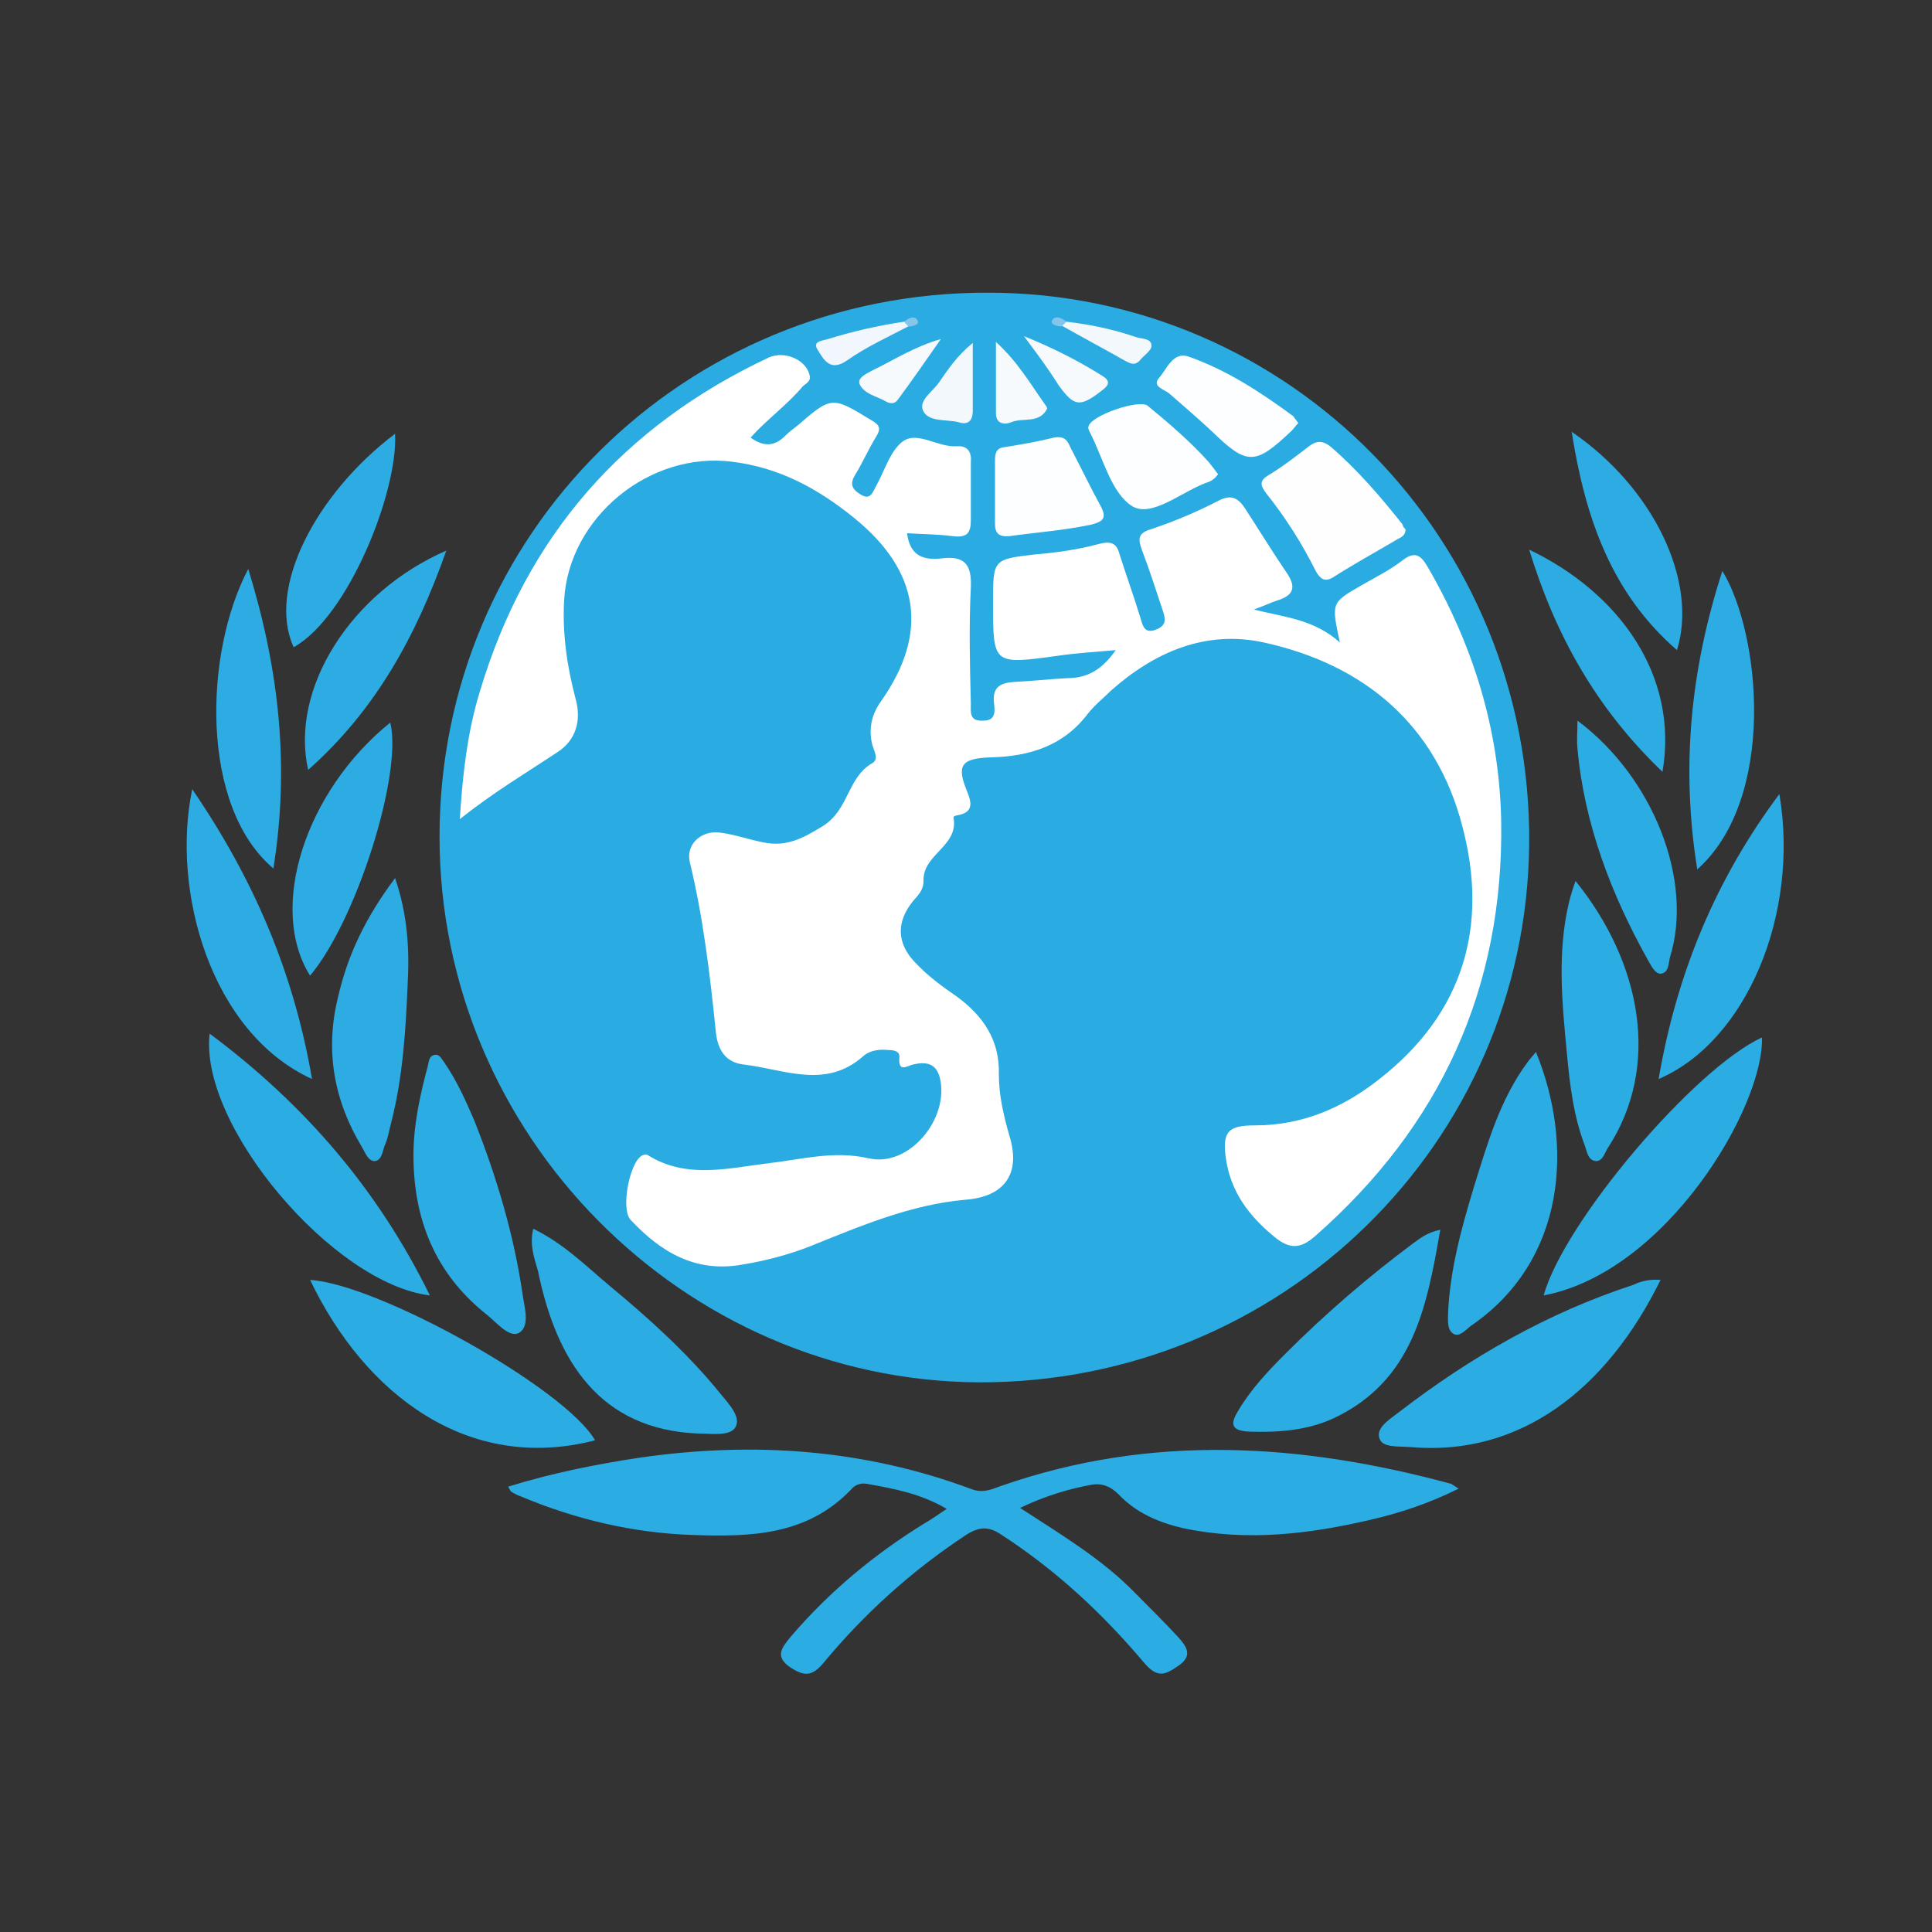
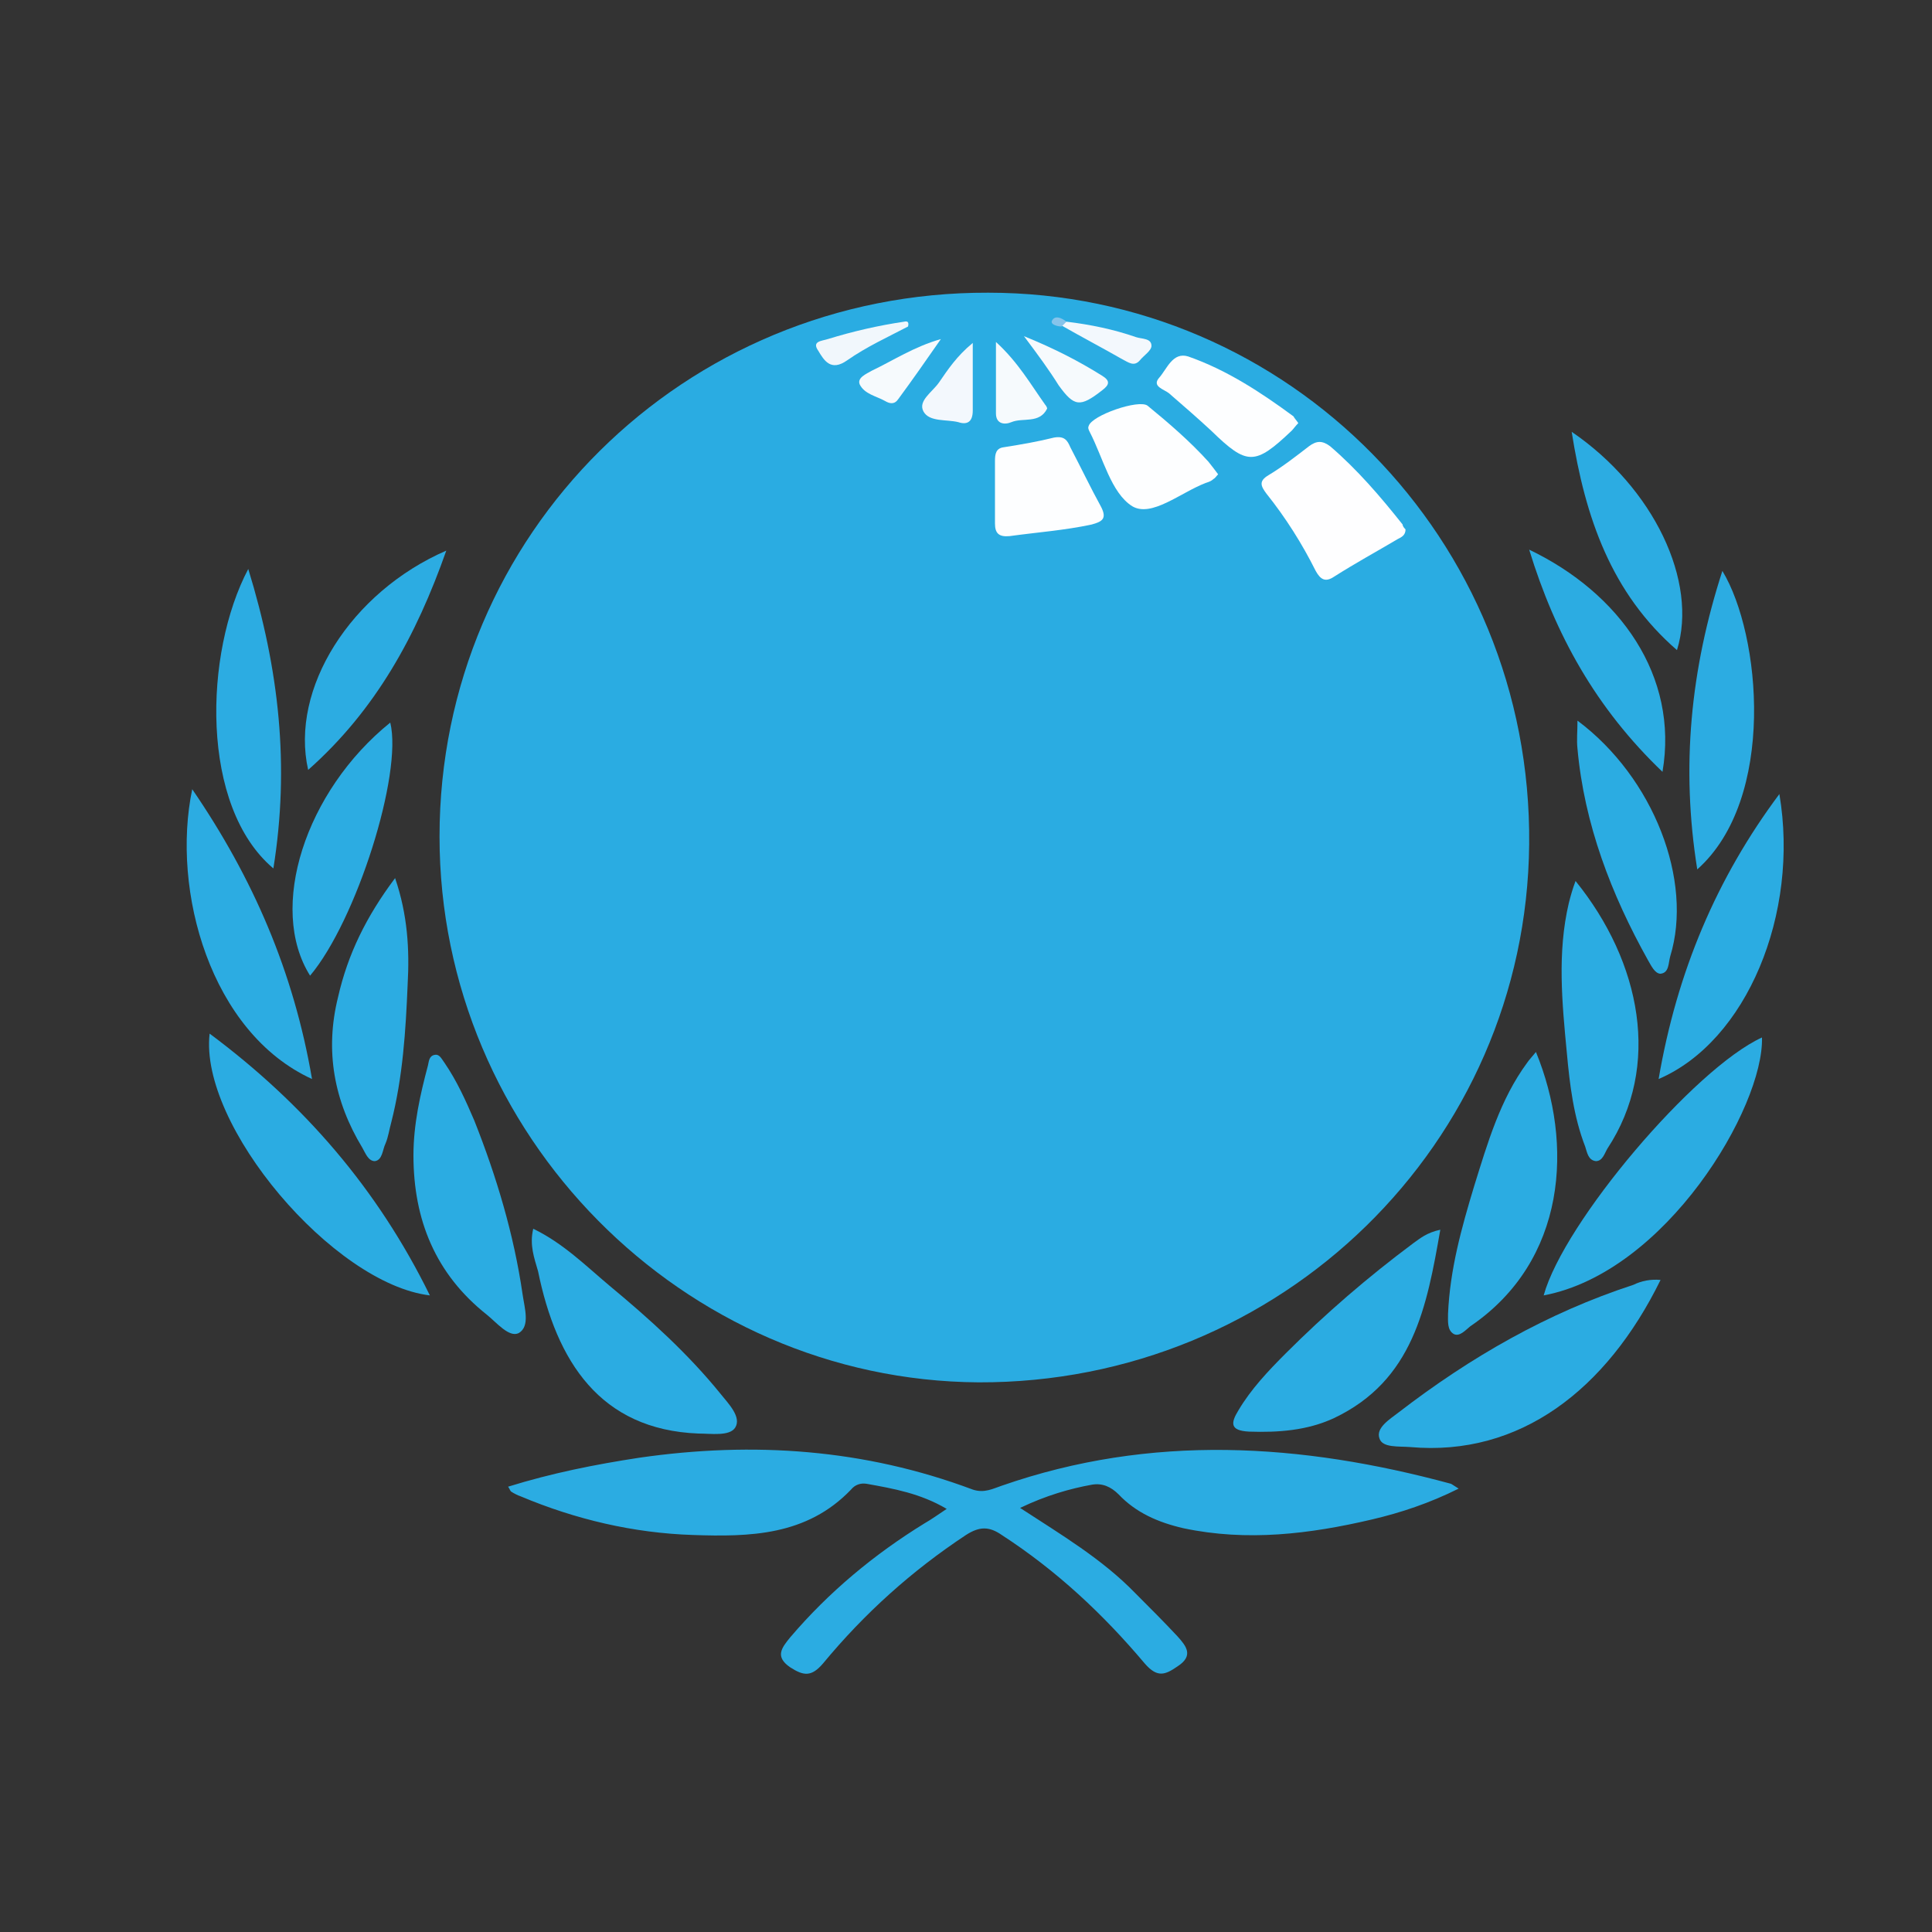
<svg xmlns="http://www.w3.org/2000/svg" version="1.1" id="Layer_1" x="0px" y="0px" viewBox="0 0 200 200" style="enable-background:new 0 0 200 200;" xml:space="preserve">
  <rect x="0" y="0" width="200" height="200" fill="#333333" stroke="none" />
  <style type="text/css">
	.st0{fill:#2AACE2;}
	.st1{fill:#2BACE2;}
	.st2{fill:#2CACE2;}
	.st3{fill:#FFFFFF;}
	.st4{fill:#FEFEFF;}
	.st5{fill:#FDFEFF;}
	.st6{fill:#F3F8FD;}
	.st7{fill:#F6FAFD;}
	.st8{fill:#F1F7FC;}
	.st9{fill:#86C4EB;}
	.st10{fill:#89C4EB;}
</style>
  <g>
    <path class="st0" d="M45.5,86.6c0-31.3,25.3-56.4,56.8-56.3c31.1,0,56.3,25.5,56,57.1c-0.3,31-25.7,55.8-57,55.7   C70.7,142.9,45.5,117.5,45.5,86.6z" />
    <path class="st1" d="M105.6,156.1c4.3,2.8,8.5,5.3,11.9,8.8c1.5,1.5,3,3,4.4,4.5c0.9,1,1.7,2,0,3.1c-1.3,0.9-2.1,1.2-3.4-0.3   c-4.3-5.1-9.1-9.6-14.8-13.3c-1.3-0.9-2.3-0.9-3.7,0c-5.6,3.7-10.5,8.1-14.8,13.3c-1.2,1.4-2,1.3-3.4,0.4c-1.6-1.1-0.9-2,0-3.1   c4-4.7,8.7-8.6,13.9-11.8c0.7-0.4,1.4-0.9,2.3-1.5c-2.7-1.6-5.5-2.1-8.3-2.6c-0.6-0.1-1.2,0.1-1.6,0.6c-4.6,4.8-10.5,4.9-16.4,4.7   c-6.1-0.2-12.1-1.6-17.8-4c-0.3-0.1-0.7-0.3-1-0.5c-0.1-0.1-0.1-0.2-0.3-0.5c4.5-1.4,9-2.3,13.6-3c11.8-1.7,23.3-0.9,34.5,3.3   c1.2,0.4,2.1-0.1,3-0.4c15.5-5.4,31-4.4,46.5-0.2c0.2,0.1,0.3,0.2,0.8,0.5c-3,1.5-6,2.5-9,3.2c-6.4,1.5-12.9,2.3-19.5,0.9   c-2.6-0.6-4.9-1.6-6.7-3.5c-0.8-0.8-1.7-1.2-2.8-1C110.8,154.1,108.3,154.8,105.6,156.1z" />
    <path class="st1" d="M171.9,132.5c-5.6,11.4-14.6,18.3-25.9,17.3c-1.2-0.1-2.9,0.1-3.2-0.9c-0.4-1.1,1.1-2,2-2.7   c7.4-5.7,15.4-10.3,24.3-13.2C169.9,132.6,170.9,132.4,171.9,132.5z" />
-     <path class="st1" d="M61.6,149.1c-13.1,3.4-23.8-4.7-29.5-16.6C39.1,132.9,58.5,143.7,61.6,149.1z" />
    <path class="st1" d="M55.2,127.2c3.1,1.5,5.4,3.8,7.9,5.9c4.1,3.4,8.1,7,11.5,11.2c0.8,1,2.2,2.4,1.5,3.5c-0.6,0.9-2.5,0.6-3.8,0.6   c-10.2-0.4-14.7-7.5-16.6-16.8C55.3,130.2,54.8,128.9,55.2,127.2z" />
    <path class="st1" d="M149.1,127.3c-1.4,8-2.8,15.6-11,19.5c-2.8,1.3-5.8,1.5-8.8,1.4c-2-0.1-1.9-0.9-1.1-2.2   c1.3-2.2,3.1-4.1,4.9-5.9c4.1-4.1,8.5-7.9,13.2-11.4C147,128.2,147.7,127.6,149.1,127.3z" />
    <path class="st1" d="M21.7,107c9.8,7.3,17.4,16.1,22.8,27.1C34.5,132.9,20.6,116.5,21.7,107z" />
    <path class="st1" d="M159.8,134.1c2.1-7.6,15.6-23.5,22.6-26.7C182.6,114.6,172.5,131.7,159.8,134.1z" />
    <path class="st1" d="M159,108.9c3.9,9.5,3.2,21.6-6.8,28.4c-0.5,0.4-1.1,1.1-1.7,0.8c-0.7-0.4-0.6-1.3-0.6-2.1   c0.2-4.6,1.4-8.9,2.7-13.2c1.4-4.5,2.7-9,5.5-12.8C158.3,109.7,158.6,109.4,159,108.9z" />
    <path class="st1" d="M42.8,119.6c0-3.2,0.7-6.3,1.5-9.3c0.1-0.4,0.1-1,0.7-1.1c0.5-0.1,0.7,0.4,1,0.8c1.3,1.9,2.2,3.9,3.1,6   c2.3,5.8,4.1,11.8,5,18c0.2,1.4,0.8,3.3-0.4,4c-1,0.5-2.3-1.1-3.3-1.9C45.1,131.9,42.8,126.3,42.8,119.6z" />
    <path class="st1" d="M184.2,82.2c2.1,12.4-3.4,25.6-12.5,29.5C173.6,100.6,177.7,90.9,184.2,82.2z" />
    <path class="st2" d="M32.3,111.7c-10.5-4.8-14.6-19.5-12.4-30C26.2,90.9,30.4,100.6,32.3,111.7z" />
    <path class="st1" d="M163.1,91.2c6.8,8.4,8.9,19.2,3.3,27.7c-0.3,0.5-0.5,1.3-1.2,1.3c-0.8-0.1-0.9-0.9-1.1-1.5   c-1.2-3.1-1.6-6.4-1.9-9.7c-0.5-5.2-1-10.4,0.2-15.5C162.6,92.7,162.8,92,163.1,91.2z" />
    <path class="st2" d="M40.9,90.9c1.3,3.8,1.5,7.4,1.3,11c-0.2,4.8-0.5,9.6-1.7,14.3c-0.2,0.7-0.3,1.5-0.6,2.2   c-0.3,0.6-0.3,1.7-1.1,1.8c-0.7,0-1-0.9-1.3-1.4c-2.9-4.8-3.9-10-2.5-15.6C36,98.8,37.9,94.9,40.9,90.9z" />
    <path class="st2" d="M25.7,58.9c3.2,10.4,4.3,20.4,2.6,31C20.7,83.5,21.1,67.6,25.7,58.9z" />
    <path class="st2" d="M175.7,90c-1.7-10.6-0.7-20.7,2.6-30.9C182.3,65.7,183.9,82.7,175.7,90z" />
    <path class="st2" d="M40.4,74.8c1.3,5.3-3.5,20.5-8.3,26.2C27.7,94,31.6,81.9,40.4,74.8z" />
    <path class="st1" d="M163.3,74.6c7.9,5.9,12,16.6,9.6,24.4c-0.2,0.7-0.1,1.7-1,1.8c-0.6,0-1-0.9-1.3-1.4   c-3.8-6.8-6.6-14.1-7.3-21.9C163.2,76.6,163.3,75.8,163.3,74.6z" />
    <path class="st2" d="M172.1,79.9c-6.9-6.6-11.1-14.2-13.8-23C167.7,61.4,173.8,70,172.1,79.9z" />
    <path class="st2" d="M31.9,79.7C30,71.3,36.3,61.3,46.2,57C43.1,65.8,38.9,73.5,31.9,79.7z" />
    <path class="st2" d="M162.7,44.7c8.5,5.8,13.1,15.5,10.9,22.6C166.8,61.4,164.1,53.6,162.7,44.7z" />
-     <path class="st2" d="M30.4,67c-2.8-6.1,2.3-15.9,10.5-22.1C41.2,51,36,63.9,30.4,67z" />
-     <path class="st3" d="M77.7,45.3c1.4,1,2.5,0.9,3.6-0.2c0.4-0.4,0.8-0.7,1.2-1c3.6-3.1,3.6-3.1,7.7-0.6c0.9,0.5,1,0.9,0.5,1.7   c-0.8,1.3-1.4,2.7-2.2,4c-0.6,1-0.2,1.5,0.6,2c1,0.6,1.2-0.2,1.5-0.7c0-0.1,0.1-0.1,0.1-0.2c0.9-1.6,1.5-3.8,2.9-4.7   c1.5-0.9,3.5,0.7,5.4,0.6c1.2-0.1,1.6,0.6,1.5,1.7c0,2,0,3.9,0,5.9c0,1.3-0.3,1.9-1.9,1.7c-1.5-0.2-3.1-0.2-4.7-0.3   c0.3,2.5,1.9,2.8,3.6,2.6c2.4-0.3,3.1,0.7,3,3c-0.2,4-0.1,8,0,12c0,0.9-0.2,1.9,1.3,1.8c1.3,0,1.2-1,1.1-1.8   c-0.2-1.7,0.7-2.1,2-2.2c1.9-0.1,3.8-0.3,5.6-0.4c2.1,0,3.6-0.9,5-2.9c-2.2,0.2-4.1,0.3-6.1,0.6c-6.6,0.9-6.6,0.9-6.6-5.5   c0-4.5,0-4.5,4.3-5c2.3-0.2,4.5-0.5,6.7-1.1c1.2-0.3,1.8-0.1,2.1,1.1c0.7,2.2,1.5,4.4,2.2,6.7c0.2,0.7,0.4,1.5,1.5,1.1   s1.1-1,0.8-1.9c-0.7-2.1-1.4-4.3-2.2-6.4c-0.4-1.1-0.4-1.7,0.9-2.1c2.4-0.8,4.8-1.8,7.1-3c1.2-0.6,1.9-0.3,2.6,0.7   c1.5,2.3,2.9,4.6,4.4,6.8c1.1,1.6,0.6,2.4-1.1,2.9c-0.6,0.2-1.2,0.5-2.3,0.9c3.2,0.8,6.2,1,8.9,3.4c-0.9-4.2-0.9-4.1,2.4-6   c1.4-0.8,2.8-1.5,4.1-2.5s1.9-0.5,2.6,0.7c4.7,8.1,7.4,16.8,7.6,26.2c0.3,17.4-6.3,31.7-19.3,43.1c-1.5,1.3-2.6,1.3-4.1,0.1   c-2.7-2.2-4.6-4.7-5.1-8.2c-0.4-2.8,0.3-3.4,3-3.4c4.9,0,9.1-1.8,12.9-4.8c8.7-6.8,11.3-15.8,8.6-26.1   c-2.7-10.5-10.1-16.8-20.6-19.1c-6-1.3-11.3,1-15.8,5c-0.8,0.8-1.7,1.5-2.4,2.4c-2.5,3.3-6,4.4-10,4.5c-3.1,0.1-3.6,0.8-2.5,3.5   c0.5,1.2,0.7,2.2-1,2.5c-0.1,0-0.4,0.1-0.4,0.2c0.6,3-3.2,3.8-3.1,6.6c0,1-0.6,1.5-1.1,2.1c-1.7,2.1-1.7,4.3,0.2,6.3   c1.3,1.4,2.8,2.5,4.4,3.6c2.7,2,4.4,4.5,4.3,8c0,2.2,0.5,4.3,1.1,6.4c1.2,3.9-0.5,6.3-4.6,6.6c-5.6,0.5-10.8,2.7-16,4.8   c-2.3,0.9-4.6,1.5-7,1.9c-4.9,0.9-8.5-1.3-11.6-4.6c-1.1-1.1-0.1-6.1,1.2-6.7c0.2-0.1,0.5-0.1,0.6,0c4,2.5,8.4,1.3,12.6,0.8   c3.4-0.4,6.6-1.3,10.2-0.5c4.2,1,8.4-4.1,7.4-8.3c-0.4-1.6-1.5-1.7-2.8-1.4c-0.7,0.2-1.5,0.8-1.4-0.7c0.1-0.7-0.6-0.8-1.1-0.8   c-0.9-0.1-1.9,0-2.6,0.6c-3.9,3.5-8.2,1.4-12.4,0.9c-1.8-0.2-2.7-1.4-2.9-3.4c-0.6-5.9-1.3-11.8-2.7-17.6c-0.4-1.8,1.2-3.3,3.2-3   c1.5,0.2,2.9,0.7,4.4,1c2.4,0.5,4.1-0.4,6.2-1.7c2.7-1.7,2.5-5,5.1-6.5c0.7-0.4,0.2-1.2,0-1.9c-0.4-1.6-0.1-3.1,0.9-4.5   c5-7.1,4-13.5-2.8-19c-3.7-3-7.7-5.2-12.6-5.8c-8.5-1.1-16.9,5.7-17.4,14.3c-0.2,3.5,0.3,6.9,1.2,10.3c0.6,2.2,0,4.2-1.8,5.4   c-3.3,2.2-6.7,4.2-10.2,7c0.3-4.8,0.8-9.1,2.1-13.3c4.8-16,14.8-27.4,29.9-34.5c1.6-0.7,3.8,0.2,4.2,1.8c0.2,0.7-0.4,0.9-0.7,1.2   C81.4,42,79.4,43.4,77.7,45.3z" />
    <path class="st4" d="M145.5,54.8c0,0.6-0.4,0.8-0.8,1c-2.2,1.3-4.4,2.5-6.6,3.9c-0.9,0.6-1.4,0.3-1.9-0.6c-1.4-2.8-3.1-5.5-5.1-8   c-0.6-0.8-0.8-1.3,0.2-1.9c1.5-0.9,2.9-2,4.2-3c0.8-0.6,1.4-0.6,2.2,0c2.8,2.4,5.2,5.2,7.5,8.1C145.2,54.5,145.4,54.7,145.5,54.8z" />
    <path class="st5" d="M109.1,45.3c1.1-0.2,1.4,0.3,1.7,1c1.1,2.1,2.1,4.2,3.2,6.2c0.6,1.2,0.1,1.5-1,1.8c-2.8,0.6-5.6,0.8-8.5,1.2   c-1.1,0.1-1.5-0.3-1.5-1.3c0-2.2,0-4.4,0-6.5c0-0.7,0.1-1.3,0.9-1.4C105.8,46,107.5,45.7,109.1,45.3z" />
    <path class="st5" d="M126.1,49.1c-0.2,0.2-0.3,0.4-0.5,0.5c-0.2,0.2-0.5,0.3-0.8,0.4c-2.6,1-5.6,3.6-7.6,2.4c-2.2-1.4-3-5-4.4-7.7   c-0.1-0.2-0.2-0.4-0.1-0.6c0.3-1.1,5.2-2.8,6.1-2.1c2.2,1.8,4.4,3.7,6.3,5.8C125.5,48.3,125.8,48.7,126.1,49.1z" />
    <path class="st5" d="M134.4,43.8c-0.3,0.3-0.5,0.6-0.7,0.8c-3.8,3.6-4.6,3.6-8.3,0c-1.4-1.3-2.9-2.6-4.4-3.9   c-0.5-0.4-1.8-0.7-1-1.6c0.8-0.9,1.4-2.7,3-2.2c4,1.4,7.5,3.7,10.9,6.2C134,43.3,134.2,43.5,134.4,43.8z" />
    <path class="st6" d="M100.7,35.5c0,2.7,0,4.8,0,7c0,1.2-0.6,1.5-1.5,1.2c-1.2-0.3-3,0-3.6-1.1s0.9-2,1.6-3   C98.1,38.3,99,36.9,100.7,35.5z" />
    <path class="st7" d="M103.1,35.4c2.3,2.1,3.6,4.4,5.1,6.5c0.1,0.1,0.2,0.3,0.2,0.4c-0.8,1.6-2.5,0.9-3.7,1.4   c-0.7,0.3-1.6,0.2-1.6-0.9C103.1,40.5,103.1,38.2,103.1,35.4z" />
    <path class="st7" d="M106,34.8c3.2,1.3,5.7,2.6,8.1,4.1c0.8,0.5,0.8,0.9,0,1.5c-2.3,1.8-2.9,1.7-4.5-0.5   C108.6,38.3,107.5,36.8,106,34.8z" />
    <path class="st7" d="M97.4,35.1c-1.6,2.3-3,4.3-4.4,6.2c-0.4,0.6-0.9,0.5-1.4,0.2c-0.9-0.5-2.1-0.7-2.6-1.7   c-0.3-0.7,0.7-1.1,1.2-1.4C92.5,37.3,94.6,35.9,97.4,35.1z" />
    <path class="st8" d="M94,33.8c-2.1,1.1-4.3,2.1-6.3,3.5c-1.7,1.2-2.4,0-3-1c-0.7-1,0.4-1,1-1.2c2.6-0.8,5.2-1.4,7.9-1.8   C94,33.2,94.1,33.4,94,33.8z" />
    <path class="st6" d="M110.4,33.3c2.5,0.3,4.9,0.8,7.2,1.6c0.6,0.2,1.6,0.1,1.6,0.9c0,0.5-0.8,1-1.2,1.5c-0.6,0.7-1.2,0.2-1.8-0.1   c-2.1-1.2-4.2-2.3-6.3-3.5C109.8,33.4,109.9,33.2,110.4,33.3z" />
    <path class="st9" d="M110.4,33.3c-0.2,0.2-0.3,0.3-0.5,0.5c-0.4,0-1.2-0.2-1-0.6C109.2,32.6,109.9,32.9,110.4,33.3z" />
-     <path class="st10" d="M94,33.8c-0.1-0.2-0.3-0.3-0.4-0.5c0.5-0.4,1.1-0.7,1.4-0.1C95.2,33.6,94.5,33.8,94,33.8z" />
  </g>
</svg>